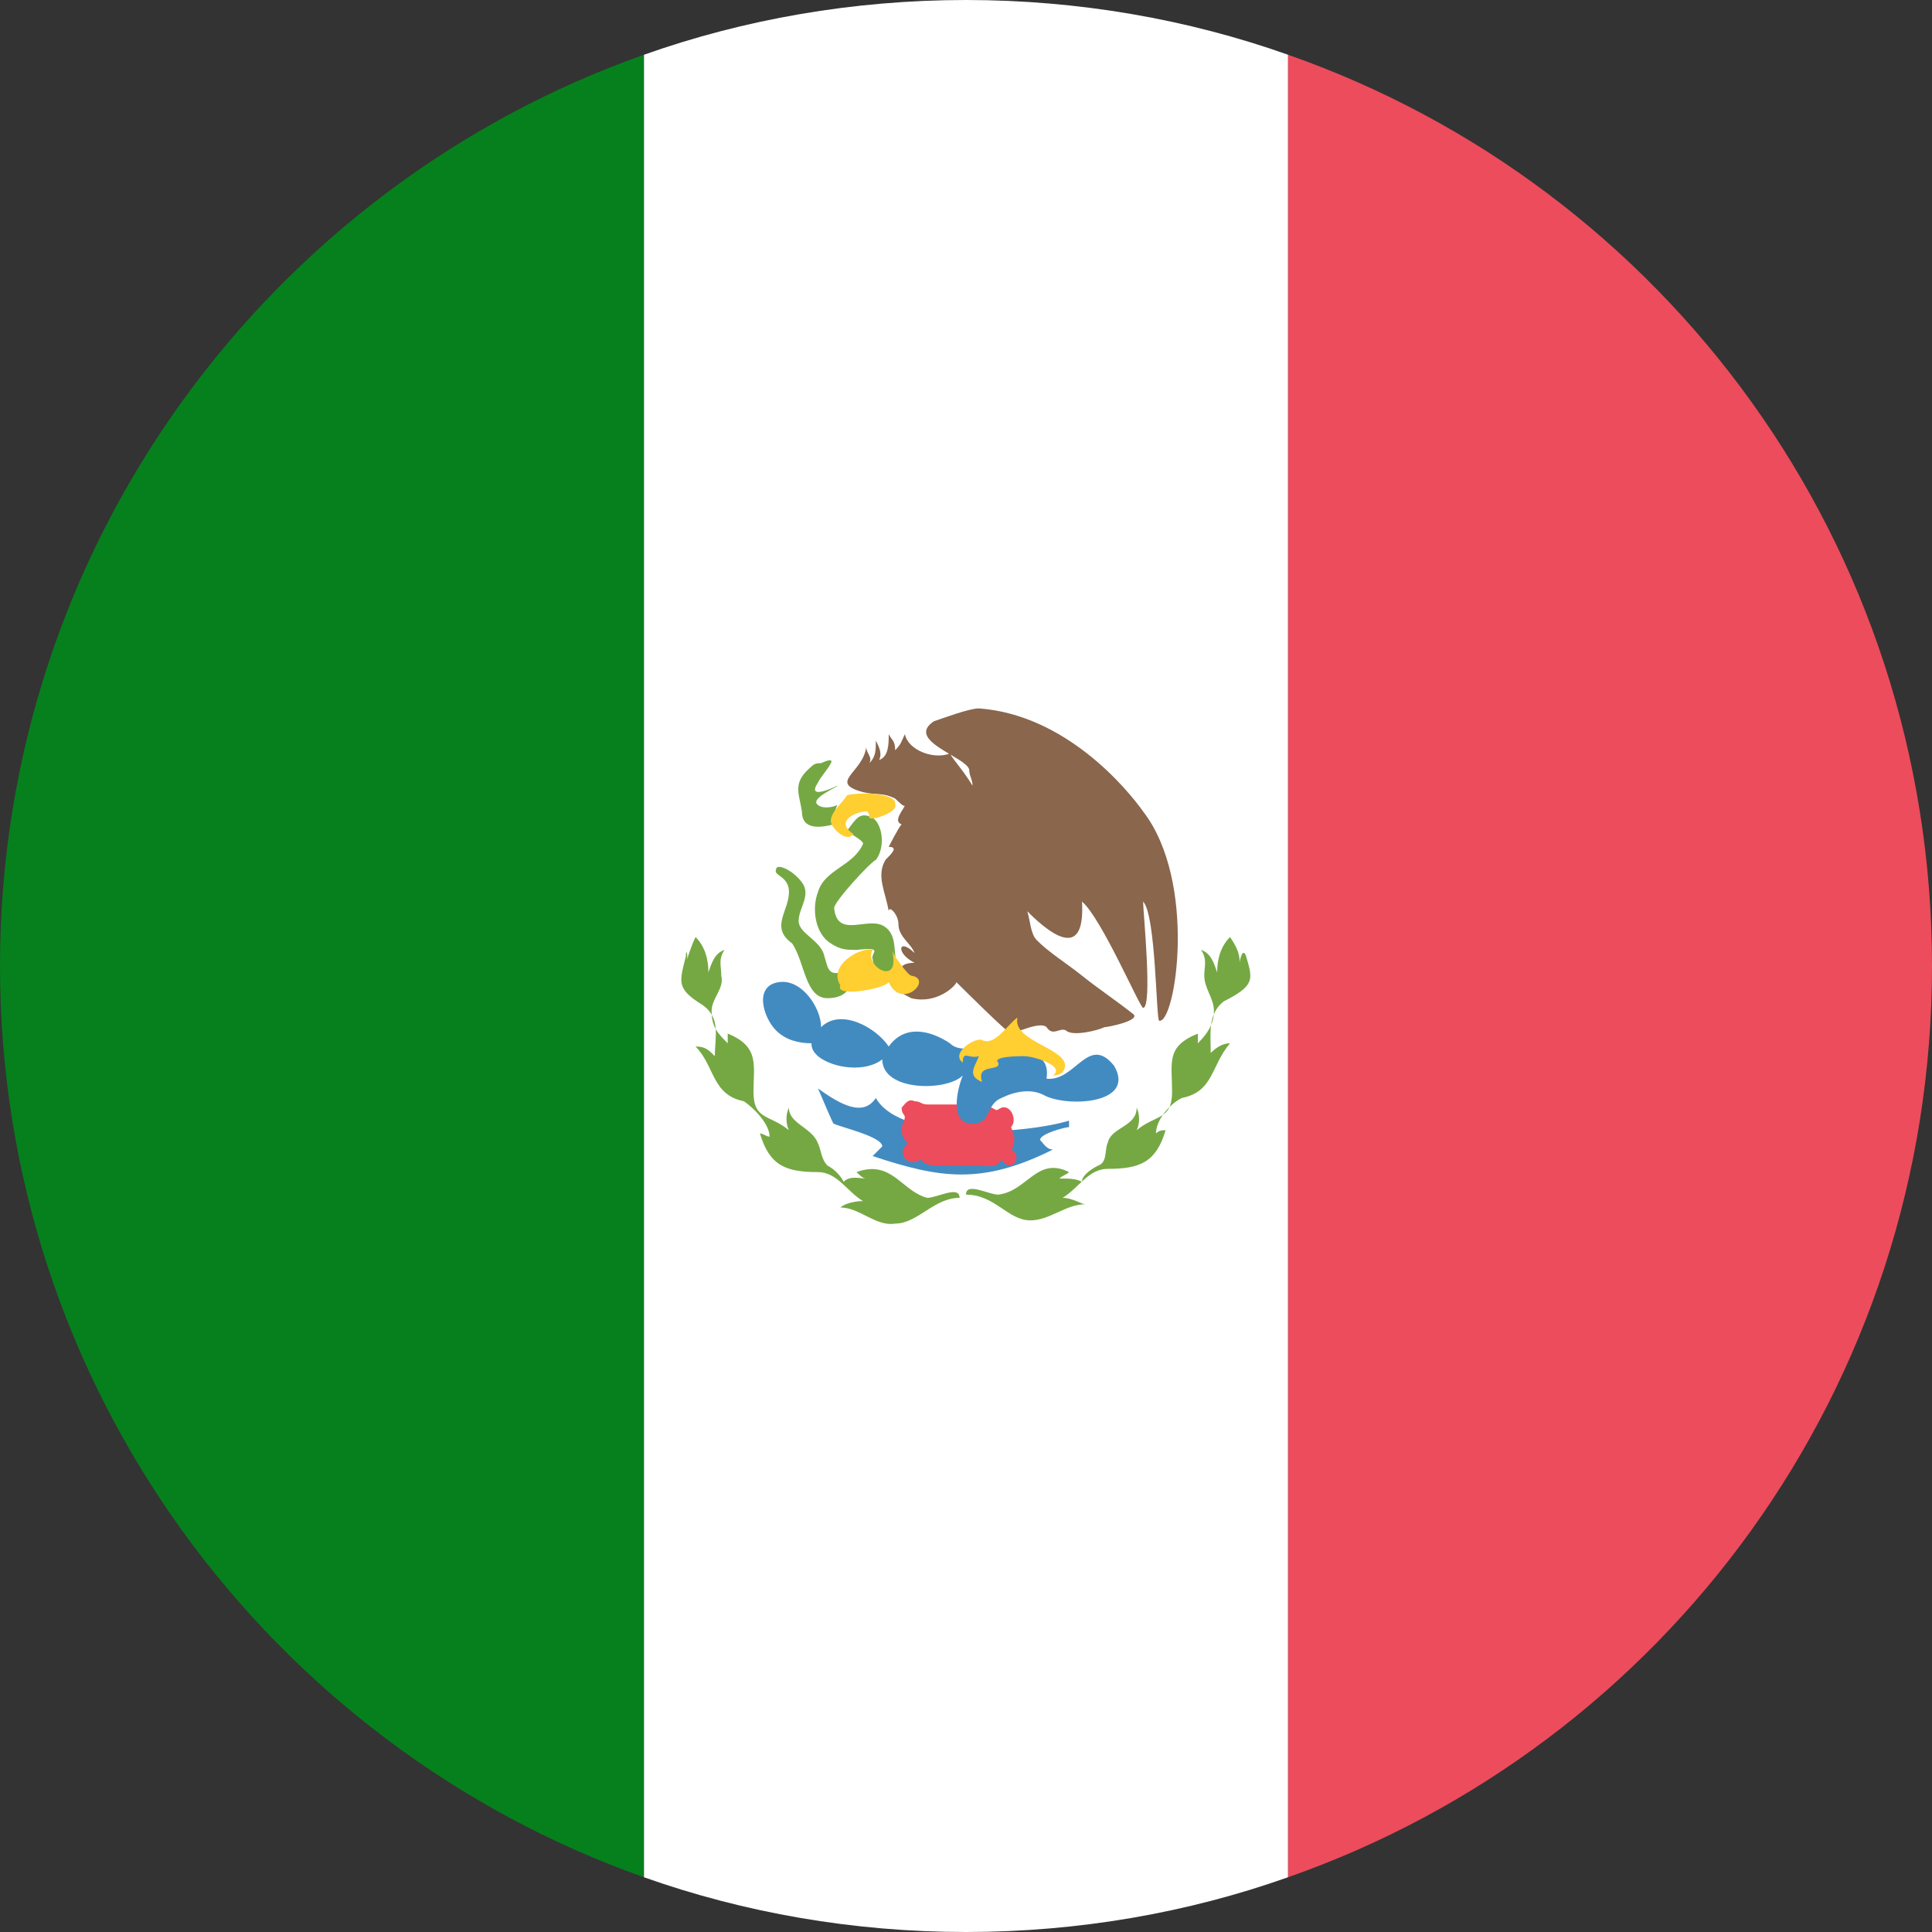
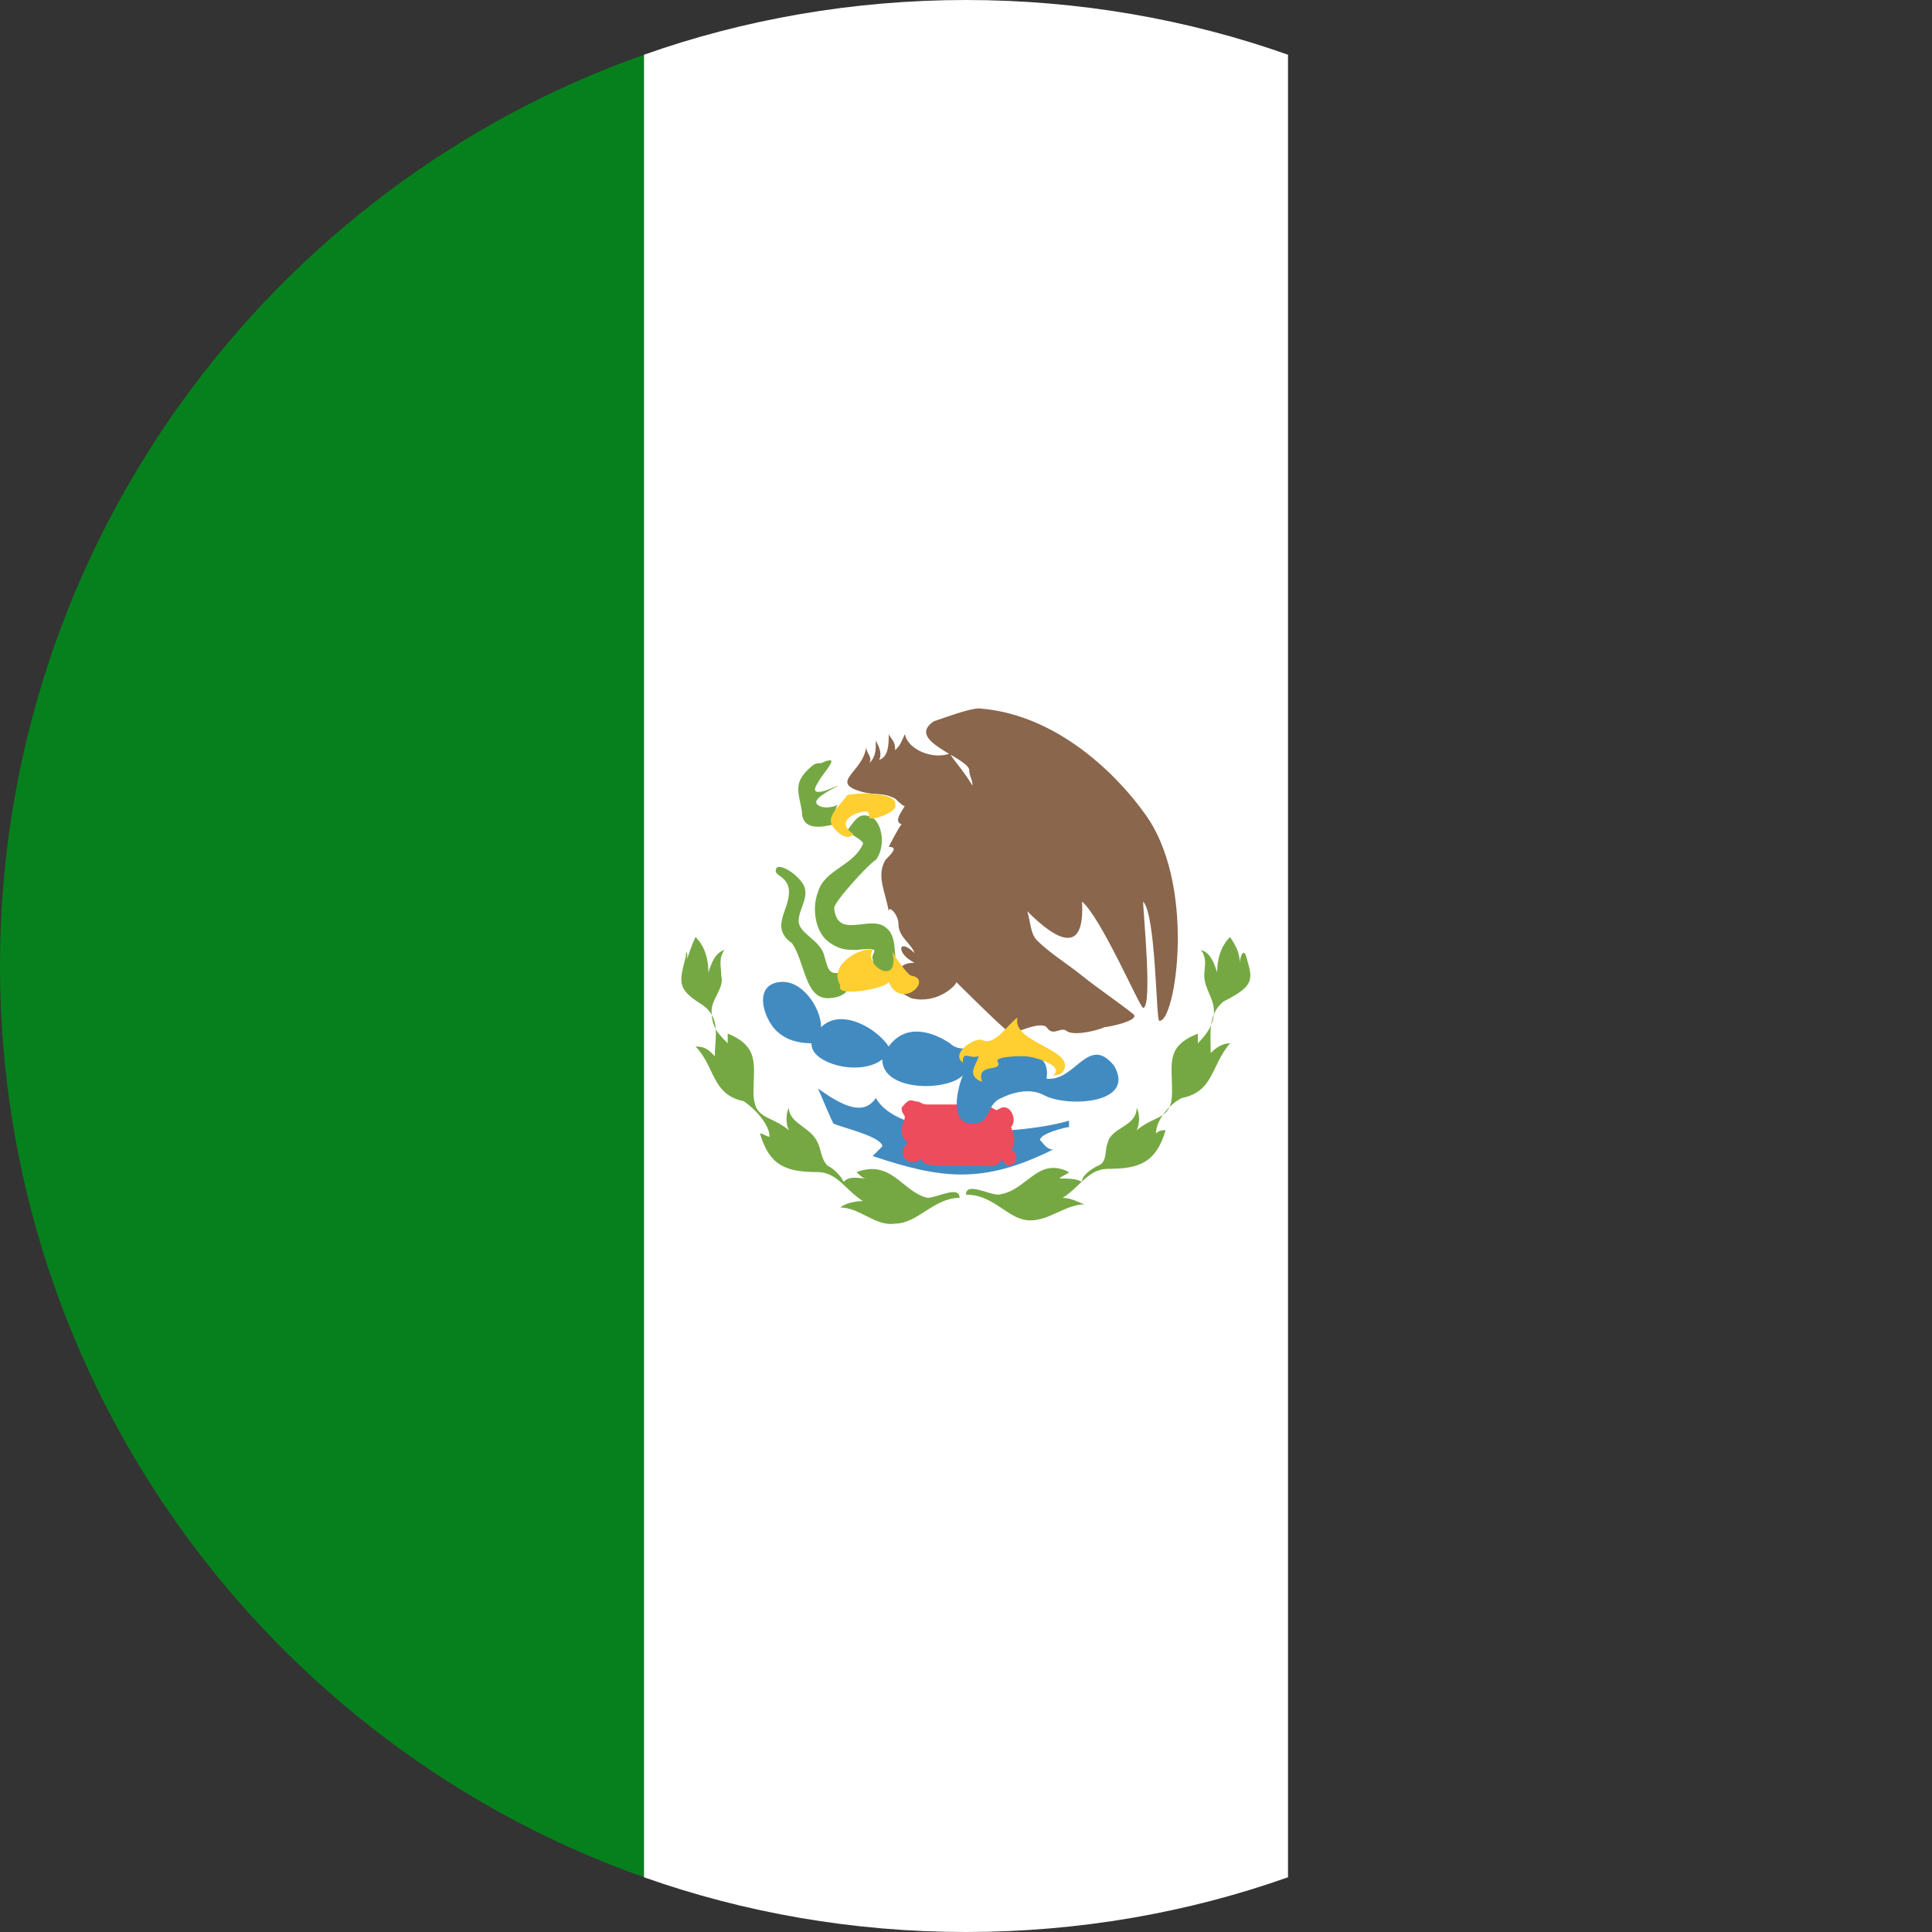
<svg xmlns="http://www.w3.org/2000/svg" width="50" height="50" viewBox="0 0 24 24" fill="none">
  <rect x="0" y="0" width="24" height="24" fill="#333333" stroke="none" />
  <g id="Group 24">
-     <path id="Vector" d="M24 12C24 6.76 20.68 2.32 16 0.68V23.32C20.68 21.68 24 17.24 24 12Z" fill="#ED4C5C" />
    <path id="Vector_2" d="M0 12C0 17.24 3.36 21.68 8 23.32V0.68C3.36 2.32 0 6.76 0 12Z" fill="#06801C" />
    <path id="Vector_3" d="M16 0.68C14.76 0.24 13.4 0 12 0C10.6 0 9.24 0.24 8 0.68V23.32C9.24 23.76 10.6 24 12 24C13.4 24 14.76 23.76 16 23.32V0.68Z" fill="white" />
    <path id="Vector_4" d="M15.48 11.88C15.44 11.76 15.4 11.92 15.4 11.96C15.4 11.84 15.36 11.76 15.28 11.64C15.16 11.76 15.12 11.92 15.12 12.08C15.08 11.96 15.04 11.84 14.92 11.8C15 11.92 14.96 12 14.96 12.12C14.96 12.28 15.08 12.4 15.08 12.56C15.08 12.72 15 12.84 14.88 12.96V12.84C14.48 13 14.56 13.2 14.56 13.56C14.56 13.92 14.36 13.84 14.12 14.04C14.16 13.96 14.16 13.84 14.12 13.76C14.12 14 13.8 14 13.76 14.2C13.72 14.28 13.76 14.44 13.64 14.48C13.56 14.52 13.44 14.6 13.44 14.68C13.36 14.64 13.28 14.64 13.16 14.64C13.2 14.6 13.24 14.6 13.28 14.56C12.88 14.36 12.76 14.8 12.4 14.84C12.28 14.84 12 14.68 12 14.84C12.36 14.84 12.52 15.16 12.8 15.16C13.04 15.16 13.24 14.96 13.48 14.96C13.44 14.96 13.32 14.88 13.2 14.88C13.4 14.76 13.52 14.52 13.76 14.52C14.16 14.52 14.36 14.44 14.48 14.04C14.44 14.04 14.4 14.04 14.36 14.08C14.36 13.92 14.52 13.72 14.68 13.64C15.08 13.56 15.04 13.24 15.28 12.96C15.2 12.96 15.12 13 15.04 13.08C15.04 12.84 15 12.6 15.2 12.44C15.6 12.24 15.56 12.16 15.48 11.88ZM8.52 11.88C8.44 12.2 8.4 12.28 8.72 12.48C8.96 12.64 8.88 12.88 8.88 13.12C8.8 13.04 8.76 13 8.64 13C8.88 13.24 8.84 13.6 9.24 13.68C9.36 13.76 9.56 13.96 9.56 14.12C9.52 14.12 9.48 14.08 9.44 14.08C9.56 14.48 9.76 14.56 10.16 14.56C10.4 14.56 10.52 14.8 10.72 14.92C10.6 14.92 10.48 14.96 10.44 15C10.68 15 10.88 15.24 11.12 15.2C11.4 15.2 11.6 14.88 11.92 14.88C11.92 14.72 11.64 14.88 11.52 14.88C11.2 14.8 11.08 14.4 10.64 14.56C10.68 14.6 10.72 14.64 10.76 14.64C10.68 14.64 10.56 14.6 10.48 14.68C10.44 14.6 10.36 14.52 10.28 14.48C10.2 14.4 10.2 14.28 10.16 14.2C10.08 14 9.8 13.96 9.8 13.76C9.76 13.84 9.76 13.96 9.8 14.04C9.56 13.84 9.36 13.92 9.36 13.56C9.36 13.24 9.44 13 9.04 12.84V12.96C8.92 12.84 8.84 12.76 8.84 12.56C8.84 12.4 9 12.28 8.96 12.12C8.96 12 8.92 11.92 9 11.8C8.88 11.84 8.84 11.96 8.8 12.08C8.8 11.92 8.76 11.76 8.64 11.64C8.6 11.72 8.56 11.84 8.52 11.96C8.56 11.88 8.52 11.76 8.52 11.88Z" fill="#75A843" />
    <path id="Vector_5" d="M13.08 14.28C13 14.28 12.96 14.2 12.92 14.161C12.92 14.081 13.24 14.001 13.28 14.001V13.921C12.76 14.081 11.2 14.2 10.88 13.64C10.72 13.88 10.44 13.72 10.16 13.521C10.2 13.601 10.36 14.001 10.36 13.96C10.44 14.001 10.96 14.12 10.96 14.241L10.84 14.361C11.68 14.64 12.2 14.72 13.08 14.28Z" fill="#428BC1" />
    <path id="Vector_6" d="M12.56 14.28C12.6 14.24 12.6 14.2 12.6 14.12L12.56 14C12.64 13.92 12.56 13.72 12.44 13.76C12.36 13.8 12.4 13.8 12.32 13.76C12.28 13.76 12.28 13.72 12.24 13.72H11.52C11.44 13.72 11.44 13.68 11.36 13.68C11.28 13.64 11.24 13.72 11.2 13.76C11.2 13.84 11.24 13.84 11.24 13.88C11.24 13.92 11.2 13.96 11.2 14.04C11.2 14.12 11.24 14.16 11.28 14.2C11.12 14.32 11.28 14.52 11.44 14.4C11.48 14.48 11.6 14.48 11.72 14.48H12.16C12.24 14.48 12.4 14.52 12.44 14.4C12.56 14.6 12.72 14.36 12.56 14.28Z" fill="#ED4C5C" />
    <path id="Vector_7" d="M13.84 13.24C13.52 12.84 13.36 13.44 13 13.4C13.08 12.92 12.36 13.08 12.16 13.2C12.2 13.16 12.24 13.08 12.28 13C12.12 13 11.92 13.08 11.8 12.96C11.56 12.8 11.24 12.72 11.04 13C10.88 12.76 10.44 12.52 10.2 12.76C10.2 12.52 9.96 12.16 9.68 12.2C9.36 12.24 9.48 12.64 9.64 12.8C9.76 12.92 9.92 12.96 10.08 12.96C10.08 13.04 10.12 13.08 10.16 13.12C10.36 13.28 10.76 13.32 10.96 13.16C10.96 13.56 11.76 13.56 11.96 13.36C11.88 13.56 11.8 13.96 12.08 13.96C12.32 13.96 12.24 13.72 12.44 13.64C12.6 13.56 12.8 13.52 12.96 13.6C13.24 13.76 14.12 13.72 13.84 13.24Z" fill="#428BC1" />
    <g id="Group">
      <path id="Vector_8" d="M10.561 12.24C10.521 12.16 10.441 12.08 10.441 12.08C10.281 12.12 10.281 12 10.241 11.88C10.201 11.68 9.921 11.6 9.921 11.44C9.921 11.28 10.081 11.12 9.961 10.96C9.841 10.8 9.641 10.72 9.641 10.8C9.601 10.88 9.801 10.88 9.801 11.08C9.801 11.32 9.561 11.52 9.841 11.72C10.001 11.96 10.001 12.4 10.281 12.4C10.401 12.4 10.521 12.36 10.561 12.24Z" fill="#75A843" />
      <path id="Vector_9" d="M11.162 12.04C11.082 11.88 11.162 11.64 11.002 11.52C10.802 11.36 10.402 11.68 10.362 11.28C10.362 11.2 10.802 10.72 10.882 10.68C11.002 10.52 10.962 10.24 10.842 10.16C10.682 10.08 10.642 10.16 10.522 10.32C10.562 10.36 10.722 10.44 10.722 10.48C10.602 10.76 10.242 10.8 10.162 11.08C10.082 11.28 10.122 11.6 10.322 11.72C10.442 11.8 10.522 11.8 10.642 11.8C11.002 11.76 10.802 11.84 10.842 11.92C10.842 12 10.962 12.28 11.162 12.04ZM9.962 10.08C9.962 10.32 10.202 10.28 10.362 10.24C10.362 10.16 10.362 10.08 10.402 10C10.322 10.04 10.202 10.04 10.162 10C10.042 9.92 10.442 9.76 10.402 9.76C10.402 9.76 10.002 9.96 10.162 9.72C10.202 9.64 10.282 9.56 10.322 9.48C10.362 9.4 10.202 9.48 10.202 9.48C10.162 9.48 10.122 9.48 10.082 9.52C9.842 9.72 9.922 9.84 9.962 10.08Z" fill="#75A843" />
    </g>
    <path id="Vector_10" d="M14.2 10.08C14.001 9.8 13.241 8.88 12.161 8.8C12.04 8.8 11.72 8.92 11.601 8.96C11.241 9.2 12.001 9.4 12.04 9.56C12.04 9.64 12.081 9.68 12.081 9.76C11.96 9.56 11.841 9.44 11.8 9.36C11.601 9.44 11.28 9.32 11.241 9.12C11.2 9.2 11.2 9.24 11.12 9.32C11.12 9.2 11.081 9.2 11.04 9.12C11.04 9.24 11.04 9.4 10.921 9.44C10.96 9.36 10.921 9.28 10.88 9.2C10.88 9.32 10.88 9.4 10.8 9.48C10.841 9.4 10.761 9.36 10.761 9.28C10.72 9.6 10.28 9.72 10.72 9.84C10.88 9.88 10.96 9.84 11.12 9.92C11.161 9.96 11.241 10.04 11.241 10C11.241 10.04 11.081 10.2 11.2 10.24C11.161 10.28 11.04 10.52 11.04 10.52C11.161 10.52 11.081 10.6 11.001 10.68C10.88 10.88 11.001 11.08 11.04 11.32C11.04 11.24 11.161 11.36 11.161 11.48C11.161 11.64 11.32 11.72 11.361 11.84C11.161 11.64 11.12 11.84 11.361 11.96C11.161 11.96 11.12 12.08 11.32 12.16C10.841 12.16 11.241 12.36 11.32 12.4C11.64 12.48 11.88 12.24 11.88 12.2C11.88 12.2 12.521 12.84 12.56 12.84C12.601 12.84 12.921 12.68 13.001 12.76C13.081 12.88 13.161 12.76 13.241 12.8C13.32 12.88 13.64 12.8 13.72 12.76C13.761 12.76 14.161 12.68 14.081 12.6C13.88 12.44 13.64 12.28 13.441 12.12C13.241 11.96 13.04 11.84 12.88 11.68C12.8 11.6 12.8 11.44 12.761 11.32C13.12 11.68 13.48 11.88 13.441 11.2C13.681 11.4 14.161 12.52 14.2 12.52C14.32 12.52 14.2 11.32 14.2 11.2C14.361 11.36 14.361 12.68 14.4 12.68C14.601 12.72 14.88 10.96 14.2 10.08Z" fill="#89664C" />
    <path id="Vector_11" d="M11.32 12.12C11.28 12.12 11.08 11.84 11.08 11.8C11.2 12.28 10.72 12 10.84 11.8C10.68 11.76 10.28 12 10.44 12.24C10.36 12.4 11 12.28 11.04 12.2C11.2 12.56 11.6 12.16 11.32 12.12ZM13.2 13.32C13.4 13.04 12.56 12.96 12.64 12.64C12.52 12.72 12.36 13 12.2 12.92C12.12 12.88 11.8 13.08 11.96 13.2C11.96 13.04 12.04 13.16 12.16 13.12C12.12 13.24 12 13.36 12.2 13.44C12.12 13.2 12.44 13.32 12.4 13.2C12.32 13.12 12.68 13.12 12.72 13.12C12.84 13.12 13.24 13.24 13.08 13.36C13.08 13.36 13.16 13.36 13.2 13.32ZM10.52 9.88C10.48 9.96 10.32 10.08 10.32 10.2C10.32 10.28 10.52 10.48 10.6 10.36C10.36 10.2 10.64 10.08 10.76 10.08C10.8 10.08 10.8 10.16 10.8 10.16C10.84 10.2 11.16 10.08 11.12 10C11.16 9.84 10.64 9.84 10.52 9.88Z" fill="#FFCE31" />
  </g>
</svg>